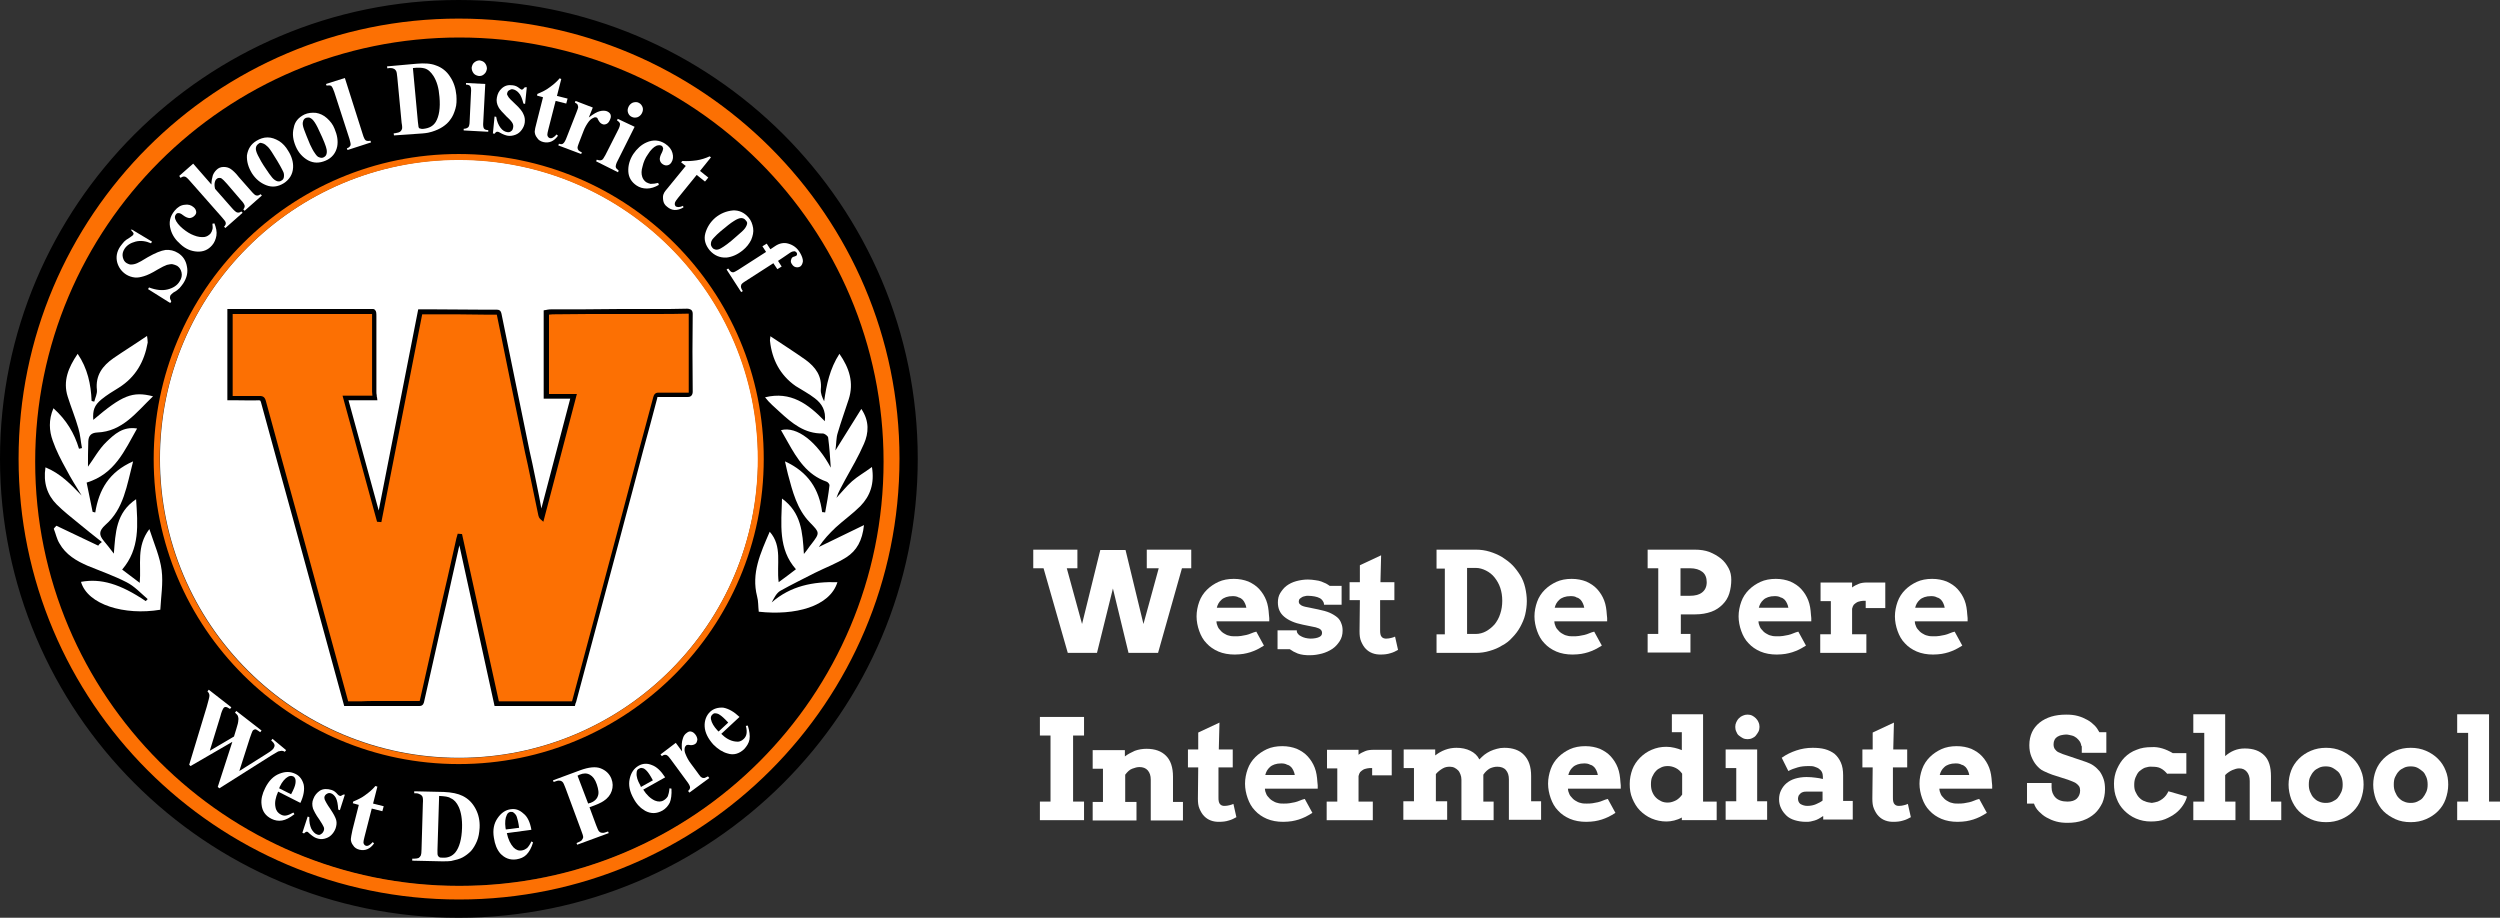
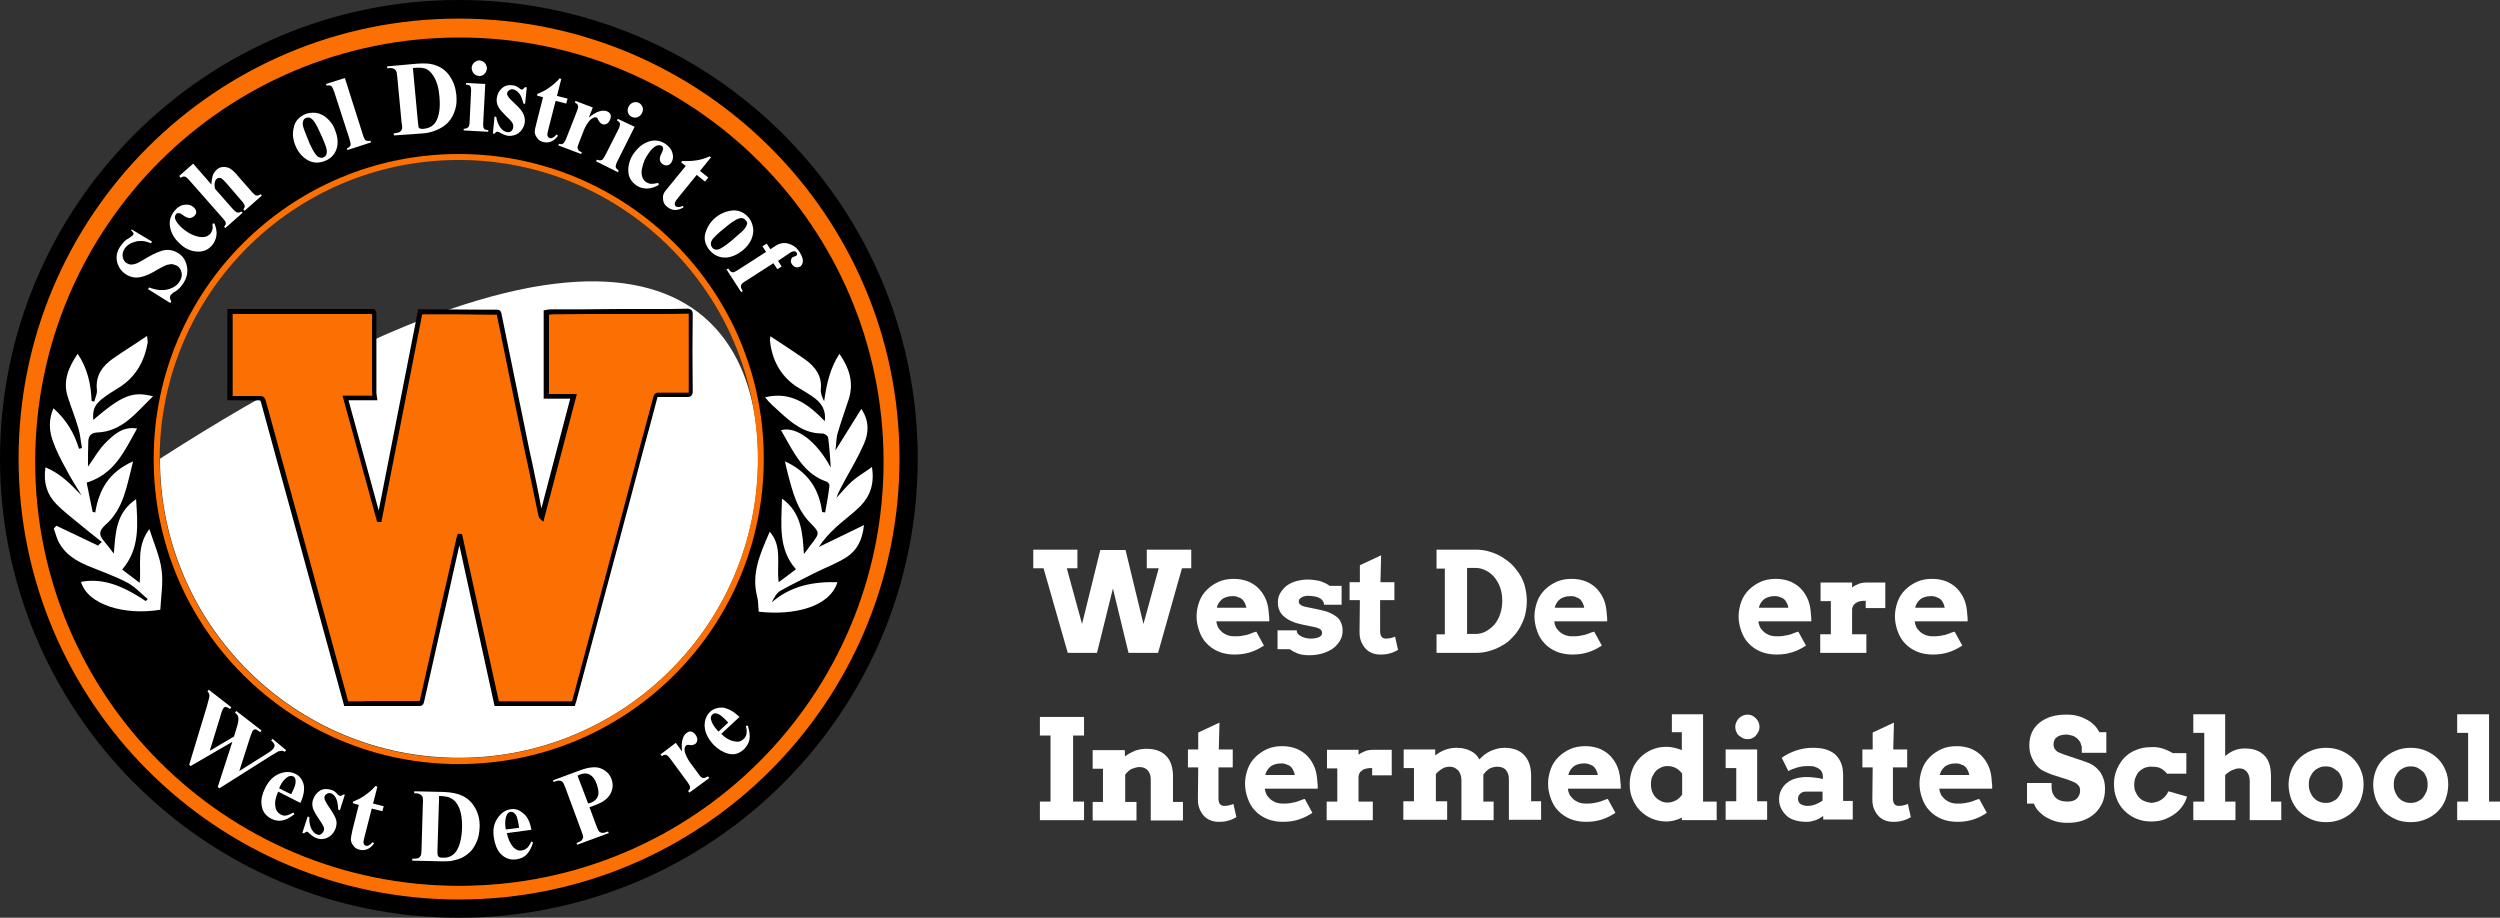
<svg xmlns="http://www.w3.org/2000/svg" version="1.1" id="Layer_1" x="0px" y="0px" viewBox="0 0 753.2 276.5" style="enable-background:new 0 0 753.2 276.5;" xml:space="preserve">
  <rect x="0" y="0" width="753.2" height="276.5" fill="#333333" stroke="none" />
  <style type="text/css">
	.st0{fill:none;stroke:#000000;stroke-miterlimit:10;}
	.st1{fill:#FFFFFF;}
	.st2{fill:#FC7003;}
</style>
  <g>
    <path d="M138.2,0.5C62.2,0.5,0.5,62.2,0.5,138.2S62.2,276,138.2,276S276,214.3,276,138.2S214.3,0.5,138.2,0.5 M138.2,271   C65,271,5.6,211.5,5.6,138.2S65,5.6,138.2,5.6S271,65,271,138.3C271,211.5,211.5,271,138.2,271" />
    <path class="st0" d="M138.2,0.5C62.2,0.5,0.5,62.2,0.5,138.2S62.2,276,138.2,276S276,214.3,276,138.2S214.3,0.5,138.2,0.5z    M138.2,271C65,271,5.6,211.5,5.6,138.2S65,5.6,138.2,5.6S271,65,271,138.3C271,211.5,211.5,271,138.2,271z" />
    <path d="M229.2,47.3c-24.3-24.3-56.6-37.7-91-37.7c-34.3,0-66.7,13.4-91,37.7C23,71.6,9.6,103.9,9.6,138.2s13.4,66.7,37.7,91   s56.6,37.7,91,37.7s66.7-13.4,91-37.7s37.7-56.6,37.7-91S253.5,71.6,229.2,47.3 M229.4,138.2c0,24.3-9.5,47.2-26.7,64.4   s-40.1,26.7-64.4,26.7s-47.2-9.5-64.4-26.7c-17.3-17.2-26.7-40.1-26.7-64.4S56.7,91,73.8,73.8s40.1-26.7,64.4-26.7   s47.2,9.5,64.4,26.7C219.9,91,229.4,113.9,229.4,138.2" />
-     <path class="st1" d="M228.4,138.2c0,49.8-40.4,90.1-90.1,90.1S48.2,188,48.2,138.2s40.4-90.1,90.1-90.1   C188.1,48.2,228.4,88.5,228.4,138.2" />
+     <path class="st1" d="M228.4,138.2c0,49.8-40.4,90.1-90.1,90.1S48.2,188,48.2,138.2C188.1,48.2,228.4,88.5,228.4,138.2" />
    <path class="st1" d="M30.7,163.3c-2.4-1.9-4.7-3.7-7.1-5.7c-2.2-1.8-4.5-3.6-6.5-5.6c-2.9-2.9-4.1-6.6-3.4-11.2   c4.6,1.9,7.6,5.1,10.9,8.5c-1.6-2.6-3.3-5.3-4.7-8c-1.5-2.7-3-5.6-4-8.5c-1.1-3-1.3-6.3,0.2-9.8c3.9,3.5,6.3,7.5,7.7,12.2l0.9-0.2   c-0.4-2-0.5-4.1-1.1-6c-0.9-3.2-2.2-6.3-3.2-9.5c-1.5-4.7,0.2-8.8,3-12.9c3,4.4,4,9.2,4.2,14.2c0.2,0.1,0.5,0.1,0.8,0.2   c0.3-1.2,0.9-2.3,0.8-3.5c-0.5-4.4,1.7-7.3,5-9.6c3.2-2.2,6.6-4.3,10.1-6.7c0.1,0.7,0.2,1.4,0.2,2c-1,5.7-3.6,10.4-8.7,13.6   c-1.8,1.1-3.6,2.2-5.2,3.5c-2.2,1.8-2.7,3.3-2.5,6.2c8.7-7.4,11.8-8.7,18-7.1c-5.1,4.9-9.2,10.6-16.8,10.9c-1.9,0.1-2.6,1-2.7,2.6   c-0.1,2.7-0.1,5.5-0.1,7.7c1.7-2.3,3.3-5.3,5.6-7.5c2.3-2.2,4.9-4.7,9.2-4c-3.8,6.7-6.7,13.7-15.2,16.3c0.6,3,1.2,5.9,1.8,8.8   c0.2,0.1,0.5,0.1,0.8,0.2c1.1-6.8,4.1-12.2,11.4-15.4c-1.9,7.3-2.8,14.3-8.3,19.1c-2.1,1.9-2,3.1-0.5,4.9c0.9,1.1,1.9,2.3,3,3.8   c0.5-6.3,0.6-12.3,6.7-16.4c0.5,7.7,1.2,14.9-4.2,21.2c1.7,1.3,3.3,2.5,5.3,4c0.5-5.6-1.1-10.9,2.9-16.2c1.5,4.6,3.2,8.4,3.7,12.4   c0.5,3.9-0.2,7.9-0.4,11.9c-10.8,1.8-21.9-1.5-23.9-8.4c6-1.1,11.8,0.6,19.5,5.8c0.2-0.2,0.4-0.4,0.6-0.6c-2.1-1.8-4-3.9-6.4-5.1   c-3.7-1.9-7.7-3.3-11.6-4.9c-3.5-1.5-6.7-3.4-8.6-6.8c-0.8-1.3-1.1-2.9-1.7-4.4c0.2-0.3,0.5-0.6,0.8-0.9c4.2,2,8.4,4,12.6,6   C29.9,163.9,30.3,163.6,30.7,163.3" />
    <path class="st1" d="M234.6,175.4c1.9-1.4,3.4-2.5,5.2-3.9c-5.4-6.1-4.4-13.5-4.2-21.3c5.8,4.2,6.2,10.1,6.6,16.7   c1.1-1.3,1.6-2.2,2.2-2.9c2.7-3.5,2.6-3.5-0.4-6.6c-3.9-4-5.2-9.3-6.6-14.5c-0.3-1.1-0.5-2.2-0.9-3.9c7,3.2,10.3,8.4,11.2,15.3   c0.3,0,0.6,0,0.9,0.1c0.5-2.7,1-5.4,1.3-8.1c0.1-0.4-0.5-1.1-0.9-1.2c-5.8-2-8.8-6.8-11.6-11.8c-0.7-1.2-1.4-2.5-2.1-3.7   c4.8-1.3,10.9,3.6,15,11.3c-0.2-3-0.4-6.1-0.8-9.1c-0.1-0.5-1.1-1.2-1.6-1.2c-5.5,0.1-9.3-3.1-13-6.5c-1.5-1.4-3.1-2.7-4.4-4.4   c7.7-1.9,13,2,18,7.2c0.4-3.2-0.9-5.3-3-6.9c-1.8-1.4-3.9-2.5-5.8-3.7c-4.7-3.3-7.1-8-7.7-13.5c-0.1-0.4,0.1-0.9,0.1-1.5   c3.6,2.4,7.2,4.7,10.6,7.1c3,2.2,5,4.9,4.6,8.9c-0.1,1.2,0.4,2.4,1,3.6c0.7-5,1.7-9.8,4.6-14.3c3,4.3,4.4,8.7,2.8,13.7   c-1.1,3.4-2.3,6.7-3.3,10.1c-0.5,1.5-0.4,3.2-0.7,5.3c2.8-4.5,5.3-8.5,7.8-12.5c2.5,3.7,2.2,7.3,0.8,10.5   c-1.6,3.7-3.7,7.3-5.7,10.9c-0.9,1.8-2,3.5-2.6,5.4c1.6-1.7,3-3.5,4.7-5c1.7-1.5,3.7-2.6,6-4.3c0.8,5-0.5,8.7-3.5,11.8   c-2.3,2.3-5,4.2-7.4,6.4c-1.9,1.8-3.7,3.7-5.1,5.9c4.3-2.1,8.6-4.2,13.6-6.6c-0.5,4.7-2.2,7.7-5.3,9.7c-3,1.9-6.3,3.1-9.5,4.7   c-3.5,1.8-7,3.5-10.4,5.4c-1.2,0.7-1.9,2.2-2.6,3.5c5.7-5,12.5-6.3,19.8-6.1c-2.3,7.4-12.8,10.1-23.7,8.9c-0.2-1.6-0.1-3.2-0.5-4.6   c-1.8-7,1-13,3.8-19.5C235.8,164.6,233.9,170,234.6,175.4" />
    <path class="st2" d="M138.2,5.6C65,5.6,5.6,65,5.6,138.2S65,271,138.3,271S271,211.5,271,138.2C271,65,211.5,5.6,138.2,5.6    M138.4,266.9c-70.6,0-127.8-57.2-127.8-127.8c0-70.6,57.2-127.8,127.8-127.8s127.8,57.2,127.8,127.8S209,266.9,138.4,266.9" />
    <path class="st2" d="M138.2,46.4c-50.8,0-91.9,41.1-91.9,91.9s41.2,91.9,91.9,91.9c50.8,0,91.9-41.1,91.9-91.9   C230.2,87.5,189,46.4,138.2,46.4 M138.2,228.4c-49.8,0-90.1-40.4-90.1-90.1s40.3-90.1,90.1-90.1s90.1,40.4,90.1,90.1   C228.4,188,188,228.4,138.2,228.4" />
    <path class="st1" d="M86.2,226l-0.4,0.5c-0.3-0.2-0.6-0.3-0.9-0.3s-0.6,0.1-1.1,0.2c-0.1,0.1-0.9,0.5-2.2,1.3l-15.5,9.8l-0.5-0.4   l4.4-13.6l-12.6,7.3l-0.4-0.4l5.3-17.5c0.5-1.8,0.8-2.9,0.8-3.3c0-0.5-0.2-0.9-0.6-1.3l0.4-0.5l6.8,5.3l-0.4,0.5   c-0.6-0.4-1-0.6-1.3-0.6s-0.5,0.1-0.7,0.4c-0.2,0.3-0.6,1.1-0.9,2.4l-3.2,10.4l7.3-4.3l0.7-2.3c0.4-1.2,0.6-2.1,0.6-2.6   c0.1-0.5,0-0.9-0.1-1.2c-0.1-0.4-0.5-0.7-0.9-1.1l0.4-0.5l7.6,5.9l-0.4,0.5c-0.5-0.4-0.9-0.6-1.2-0.8c-0.2-0.1-0.4-0.1-0.6,0   c-0.2,0.1-0.4,0.2-0.5,0.4c-0.1,0.2-0.4,0.9-0.8,2.1l-3.2,10l8.1-5.1c0.8-0.5,1.4-0.9,1.6-1.1c0.3-0.2,0.5-0.5,0.6-0.6   c0.2-0.4,0.4-0.7,0.3-1.1c-0.1-0.4-0.4-0.8-1-1.3l0.4-0.5L86.2,226z" />
    <path class="st1" d="M90.5,241.9l-6.7-3.4c-0.8,1.8-1.1,3.3-0.8,4.7c0.2,1.1,0.8,1.8,1.6,2.2c0.5,0.3,1.1,0.4,1.6,0.3   c0.6-0.1,1.3-0.4,2.2-0.9l0.3,0.5c-1.4,1.1-2.6,1.7-3.7,1.9c-1.1,0.2-2.2,0-3.2-0.5c-1.8-0.9-2.8-2.3-3-4.3c-0.2-1.6,0.2-3.2,1.1-5   c1.1-2.2,2.5-3.6,4.3-4.3c1.8-0.7,3.3-0.7,4.9,0.1c1.2,0.6,2,1.7,2.4,3.2C91.8,237.9,91.5,239.8,90.5,241.9 M87.7,239.3   c0.8-1.5,1.2-2.5,1.3-3.2c0.1-0.6,0.1-1.2-0.1-1.6c-0.1-0.2-0.3-0.5-0.6-0.6c-0.5-0.2-0.9-0.2-1.5,0.1c-0.9,0.5-1.8,1.5-2.5,3   l-0.2,0.5L87.7,239.3z" />
    <path class="st1" d="M103.9,239.4l-1.5,4.7l-0.5-0.2c-0.1-1.6-0.3-2.7-0.7-3.5c-0.4-0.7-0.9-1.2-1.5-1.4c-0.4-0.1-0.8-0.1-1.1,0.1   c-0.4,0.2-0.6,0.4-0.8,0.8c-0.1,0.2-0.1,0.5,0,0.9c0.2,0.5,0.7,1.5,1.7,2.9c1,1.5,1.6,2.6,1.8,3.4c0.2,0.8,0.1,1.6-0.2,2.5   c-0.3,0.8-0.7,1.4-1.3,2c-0.6,0.6-1.3,0.9-2.1,1.1c-0.8,0.2-1.6,0.1-2.4-0.2c-0.6-0.2-1.3-0.7-2.2-1.5c-0.2-0.2-0.4-0.4-0.5-0.4   c-0.3-0.1-0.6,0.1-1,0.5l-0.5-0.2l1.6-4.9l0.5,0.2c-0.1,1.4,0.2,2.6,0.6,3.5c0.5,0.9,1.1,1.5,1.7,1.7c0.5,0.2,0.9,0.2,1.2-0.1   c0.4-0.2,0.6-0.5,0.8-0.9c0.2-0.5,0.2-0.9,0-1.3c-0.2-0.4-0.6-1.2-1.3-2.2c-1.1-1.5-1.6-2.6-1.9-3.3c-0.3-1-0.3-2,0.1-2.9   c0.4-1.1,1.1-1.9,2-2.5c1-0.6,2.2-0.6,3.5-0.2c0.7,0.2,1.3,0.7,1.8,1.3c0.2,0.2,0.4,0.4,0.5,0.4c0.2,0.1,0.3,0.1,0.5,0.1   c0.1-0.1,0.4-0.2,0.7-0.4L103.9,239.4z" />
    <path class="st1" d="M113.7,237l-1.3,5.1l3.2,0.8l-0.4,1.5l-3.2-0.8l-2.2,8.6c-0.2,0.8-0.3,1.3-0.3,1.6c0,0.2,0.1,0.5,0.2,0.6   c0.1,0.2,0.3,0.3,0.5,0.4c0.6,0.2,1.3-0.2,2.1-1.1l0.4,0.4c-1.2,1.7-2.7,2.3-4.4,1.9c-0.8-0.2-1.5-0.6-1.9-1.3   c-0.5-0.6-0.7-1.3-0.7-1.9c0-0.4,0.2-1.3,0.5-2.8l1.9-7.5l-1.8-0.5l0.1-0.5c1.4-0.6,2.7-1.2,3.7-2c1.1-0.8,2.1-1.6,3-2.7L113.7,237   z" />
    <path class="st1" d="M124.2,259.3v-0.6h0.6c0.6,0,1-0.1,1.3-0.2c0.3-0.2,0.5-0.4,0.7-0.8c0.1-0.2,0.2-0.9,0.2-1.9l0.4-13.7   c0.1-1.1,0-1.8-0.1-2c-0.1-0.3-0.3-0.5-0.6-0.7c-0.4-0.2-0.8-0.4-1.3-0.4h-0.6v-0.6l8.9,0.2c2.4,0.1,4.3,0.5,5.7,1.2   c1.8,0.9,3,2.2,3.9,3.9c0.9,1.7,1.3,3.6,1.2,5.7c-0.1,1.5-0.3,2.8-0.8,4s-1.1,2.2-1.8,3c-0.8,0.8-1.6,1.4-2.5,1.9   c-0.9,0.5-2.1,0.8-3.5,1.1c-0.6,0.1-1.5,0.1-2.8,0.1L124.2,259.3z M132.3,239.8l-0.5,16.3c0,0.9,0,1.4,0.1,1.6s0.2,0.4,0.4,0.5   c0.2,0.2,0.6,0.2,1.1,0.2c1.6,0.1,2.9-0.5,3.8-1.6c1.2-1.5,1.9-4,2-7.3c0.1-2.7-0.3-4.9-1-6.4c-0.6-1.3-1.4-2.2-2.4-2.6   C135.1,240,134,239.9,132.3,239.8" />
    <path class="st1" d="M160.1,250l-7.4,1c0.4,1.9,1.1,3.3,2,4.3c0.8,0.8,1.6,1.1,2.6,0.9c0.6-0.1,1.1-0.4,1.5-0.7   c0.4-0.4,0.9-1.1,1.3-2l0.5,0.3c-0.5,1.7-1.2,2.9-2,3.7c-0.8,0.8-1.8,1.2-3,1.4c-2,0.3-3.6-0.4-4.9-1.8c-1-1.2-1.6-2.7-1.9-4.7   c-0.4-2.4,0-4.3,1.1-5.9c1.1-1.6,2.4-2.5,4-2.7c1.4-0.2,2.6,0.2,3.8,1.3C158.9,246,159.7,247.7,160.1,250 M156.4,249.4   c-0.2-1.6-0.5-2.7-0.7-3.3c-0.2-0.6-0.6-1-1-1.3c-0.2-0.2-0.5-0.2-0.9-0.2c-0.5,0.1-0.9,0.4-1.1,0.9c-0.5,1-0.6,2.3-0.4,3.9   l0.1,0.5L156.4,249.4z" />
    <path class="st1" d="M177.6,243.2l2,5.4c0.4,1.1,0.7,1.7,0.9,1.9s0.5,0.4,0.9,0.4c0.4,0.1,1-0.1,1.8-0.4l0.2,0.5l-9.5,3.5l-0.2-0.5   c0.9-0.4,1.4-0.6,1.6-0.9s0.4-0.6,0.4-0.9c0-0.3-0.2-1-0.6-2l-4.7-12.7c-0.4-1.1-0.7-1.7-0.9-1.9s-0.5-0.4-0.9-0.4   c-0.4-0.1-1,0.1-1.8,0.4l-0.2-0.5l8.1-3c2.7-1,4.8-1.2,6.3-0.6c1.5,0.6,2.6,1.6,3.2,3.1c0.5,1.3,0.5,2.5,0.1,3.7   c-0.4,1.2-1.2,2.2-2.4,3C181.2,241.8,179.7,242.5,177.6,243.2 M174,233.7l3.2,8.4c0.3-0.1,0.5-0.2,0.7-0.2c1.1-0.4,1.9-1.1,2.2-2   c0.4-0.9,0.2-2.1-0.3-3.6c-0.5-1.5-1.2-2.4-2.1-2.9c-0.9-0.5-1.9-0.5-3.1,0L174,233.7z" />
-     <path class="st1" d="M200.4,234.2l-6.6,3.7c1,1.6,2.2,2.7,3.5,3.3c1,0.4,1.9,0.4,2.7-0.1c0.5-0.3,0.9-0.7,1.2-1.2   c0.2-0.5,0.4-1.3,0.5-2.4l0.6,0.1c0.1,1.8-0.1,3.2-0.5,4.2c-0.5,1-1.2,1.8-2.2,2.4c-1.8,1-3.5,1-5.2,0.1c-1.4-0.8-2.6-2-3.5-3.7   c-1.2-2.1-1.6-4.1-1.2-5.9c0.4-1.9,1.3-3.2,2.7-4c1.2-0.7,2.6-0.8,4-0.2C197.8,231,199.1,232.2,200.4,234.2 M196.7,235.1   c-0.8-1.5-1.4-2.4-1.9-2.9c-0.5-0.5-0.9-0.8-1.4-0.8c-0.3-0.1-0.5,0-0.9,0.2c-0.5,0.2-0.7,0.7-0.7,1.3c-0.1,1.1,0.3,2.3,1.1,3.7   l0.2,0.5L196.7,235.1z" />
    <path class="st1" d="M203.6,223.8l1.9,2.6c-0.2-1.8-0.1-3,0.2-3.8c0.2-0.8,0.6-1.4,1.2-1.8c0.5-0.4,0.9-0.5,1.3-0.4   c0.5,0.1,0.9,0.4,1.3,0.9s0.6,1.1,0.6,1.6c-0.1,0.5-0.2,0.9-0.6,1.2c-0.4,0.3-0.9,0.4-1.4,0.4c-0.5-0.1-0.8-0.1-0.9-0.1   c-0.1,0-0.2,0.1-0.4,0.1c-0.2,0.2-0.4,0.4-0.5,0.8c-0.1,0.5-0.1,1.1,0.2,1.8c0.4,1,0.9,2,1.6,2.9l2,2.7l0.5,0.7   c0.4,0.5,0.6,0.8,0.8,0.8c0.2,0.2,0.5,0.2,0.8,0.2c0.2-0.1,0.6-0.2,1.1-0.5l0.4,0.5l-6,4.4l-0.4-0.5c0.5-0.4,0.6-0.8,0.6-1.1   c0-0.4-0.4-1.1-1.1-2l-4.7-6.4c-0.5-0.6-0.8-1.1-1.1-1.2c-0.2-0.2-0.5-0.2-0.7-0.2c-0.2,0-0.5,0.1-0.9,0.4l-0.4-0.5L203.6,223.8z" />
    <path class="st1" d="M222.8,216l-5.5,5.1c1.3,1.3,2.7,2.1,4.2,2.3c1.1,0.2,1.9-0.1,2.6-0.8c0.4-0.4,0.7-0.9,0.8-1.5   c0.1-0.6,0.1-1.4-0.2-2.4l0.6-0.1c0.5,1.7,0.7,3,0.5,4.2c-0.2,1.1-0.8,2-1.6,2.9c-1.5,1.4-3.2,1.9-5,1.3c-1.5-0.4-2.9-1.3-4.3-2.7   c-1.6-1.8-2.5-3.6-2.6-5.4s0.5-3.4,1.7-4.5c1-0.9,2.3-1.3,3.9-1.2C219.5,213.5,221.1,214.4,222.8,216 M219.4,217.7   c-1.1-1.2-2-2-2.5-2.3c-0.5-0.4-1.1-0.5-1.5-0.5c-0.3,0-0.5,0.1-0.8,0.4c-0.4,0.4-0.5,0.8-0.4,1.4c0.2,1.1,0.9,2.2,1.9,3.3l0.4,0.4   L219.4,217.7z" />
    <path class="st1" d="M39.8,69.2l6,3.6l-0.3,0.5c-1.6-0.7-3.2-0.9-4.7-0.5c-1.5,0.4-2.6,1.1-3.3,2.2c-0.5,0.8-0.7,1.6-0.5,2.5   c0.2,0.8,0.5,1.4,1.2,1.8c0.4,0.2,0.8,0.4,1.2,0.4c0.6,0,1.2-0.1,1.9-0.4c0.5-0.2,1.6-0.8,3.2-1.8c2.3-1.3,4-2,5.4-2.2   c1.3-0.1,2.6,0.2,3.7,0.9c1.5,0.9,2.4,2.3,2.7,4c0.4,1.8,0,3.5-1.1,5.2c-0.4,0.5-0.7,1-1.1,1.4c-0.4,0.4-1,0.9-1.8,1.3   c-0.4,0.3-0.7,0.6-0.9,0.8c-0.1,0.2-0.2,0.5-0.2,0.8s0.2,0.7,0.4,1.1l-0.3,0.5l-6.7-4.2l0.3-0.5c2.1,0.8,4,1,5.6,0.6   c1.6-0.4,2.9-1.2,3.6-2.4c0.6-0.9,0.8-1.8,0.6-2.7c-0.2-0.9-0.6-1.5-1.3-2c-0.4-0.2-0.9-0.4-1.4-0.5c-0.5-0.1-1.1,0.1-1.7,0.2   c-0.6,0.2-1.6,0.7-2.8,1.4c-1.8,1.1-3.1,1.7-4.1,2c-1,0.3-1.9,0.5-2.8,0.4c-0.9-0.1-1.8-0.4-2.6-0.9c-1.4-0.9-2.3-2.2-2.7-3.7   c-0.4-1.6-0.1-3.2,0.9-4.7c0.4-0.5,0.8-1.1,1.2-1.5c0.4-0.4,0.8-0.7,1.5-1.1c0.6-0.4,1-0.7,1.2-0.9c0.1-0.2,0.2-0.4,0.1-0.6   c-0.1-0.2-0.4-0.5-0.8-1L39.8,69.2z" />
    <path class="st1" d="M64,67.4l0.6-0.1c0.5,1.3,0.8,2.5,0.6,3.7c-0.2,1.1-0.6,2.1-1.3,2.9c-1.2,1.4-2.7,2-4.5,1.9   c-1.8-0.1-3.5-0.8-5-2.2c-1.5-1.3-2.5-2.7-3-4.5c-0.6-2.1-0.2-3.9,1.2-5.6c0.9-1.1,1.9-1.7,3-1.8c1.1-0.2,2,0.1,2.7,0.7   c0.5,0.4,0.7,0.8,0.8,1.3c0.1,0.5-0.1,0.9-0.5,1.3c-0.4,0.4-0.8,0.6-1.4,0.7c-0.5,0-1.2-0.2-2.1-0.9c-0.5-0.4-0.9-0.6-1.3-0.6   c-0.4,0-0.6,0.1-0.8,0.4c-0.3,0.4-0.4,0.8-0.2,1.4c0.3,0.9,1.1,1.9,2.3,2.9c1.1,0.9,2.2,1.6,3.3,2c1.2,0.5,2.3,0.6,3.2,0.5   c0.7-0.1,1.3-0.5,1.8-1c0.3-0.4,0.5-0.8,0.6-1.3C64.1,68.9,64.1,68.2,64,67.4" />
    <path class="st1" d="M58.2,49.3l5.5,6.3c0-1.1,0.2-2,0.4-2.7c0.2-0.6,0.6-1.2,1.1-1.7c0.6-0.6,1.3-0.9,2.2-0.9   c0.8,0,1.5,0.2,2.1,0.6c0.6,0.4,1.5,1.2,2.5,2.5l3.7,4.2c0.7,0.8,1.2,1.3,1.6,1.3c0.4,0.1,0.8-0.1,1.2-0.4l0.4,0.4l-5.2,4.6   l-0.4-0.4c0.3-0.4,0.5-0.8,0.4-1.2c-0.1-0.3-0.4-0.9-1.1-1.6l-4.2-4.9c-0.8-0.9-1.3-1.4-1.6-1.6c-0.3-0.2-0.5-0.2-0.8-0.2   c-0.3,0-0.5,0.1-0.7,0.3c-0.3,0.2-0.5,0.6-0.6,1.1c-0.1,0.5-0.1,1.1,0.1,1.9l5.1,5.8c0.7,0.8,1.2,1.2,1.5,1.3   c0.4,0.1,0.8,0.1,1.3-0.3l0.4,0.4l-5.2,4.6l-0.4-0.4c0.4-0.4,0.6-0.8,0.5-1.2c0-0.3-0.4-0.8-1.1-1.6l-9.7-11   c-0.7-0.8-1.2-1.3-1.6-1.3c-0.3-0.1-0.8,0.1-1.2,0.4L54,53L58.2,49.3z" />
-     <path class="st1" d="M77.3,42.4c1-0.6,2.1-1,3.3-1c1.2,0,2.3,0.4,3.5,1.1c1.1,0.7,2,1.7,2.7,2.9c1.1,1.7,1.6,3.5,1.5,5.1   c-0.1,2-1.1,3.6-2.8,4.7c-1.8,1.1-3.5,1.3-5.3,0.6c-1.8-0.7-3.2-1.9-4.3-3.6c-1.1-1.8-1.6-3.6-1.5-5.4   C74.7,44.9,75.6,43.4,77.3,42.4 M77.9,43.3c-0.4,0.3-0.7,0.6-0.8,1.2c-0.1,0.5,0.1,1.3,0.6,2.3s1.3,2.5,2.5,4.2   c0.6,0.9,1.2,1.8,1.8,2.5c0.5,0.6,1,0.9,1.5,1.1c0.5,0.1,0.9,0.1,1.3-0.2c0.4-0.2,0.6-0.5,0.7-0.9c0.1-0.5,0.1-1.1-0.1-1.6   c-0.4-0.9-1.3-2.6-2.9-5.1c-0.9-1.5-1.6-2.5-2.2-2.9c-0.5-0.5-1-0.7-1.5-0.8C78.6,43,78.2,43,77.9,43.3" />
    <path class="st1" d="M91.7,34.5c1.1-0.5,2.2-0.6,3.5-0.5c1.2,0.2,2.3,0.7,3.3,1.6c1,0.9,1.8,1.9,2.3,3.2c0.8,1.9,1.1,3.6,0.8,5.3   c-0.4,2-1.6,3.5-3.5,4.3c-1.9,0.8-3.6,0.8-5.3-0.1c-1.6-0.9-2.9-2.3-3.7-4.2c-0.8-1.9-1.1-3.7-0.6-5.6   C88.8,36.7,89.9,35.4,91.7,34.5 M92.2,35.5c-0.5,0.2-0.8,0.6-0.9,1.1c-0.2,0.5-0.1,1.3,0.3,2.4c0.4,1.1,1,2.6,1.8,4.5   c0.5,1,0.9,1.9,1.5,2.7c0.4,0.6,0.8,1.1,1.3,1.2c0.5,0.2,0.9,0.2,1.3,0c0.4-0.2,0.7-0.5,0.8-0.8c0.2-0.5,0.2-1,0.1-1.6   c-0.2-1-0.9-2.8-2.2-5.5c-0.7-1.6-1.3-2.6-1.8-3.2c-0.4-0.5-0.9-0.8-1.3-0.9C92.9,35.4,92.6,35.4,92.2,35.5" />
    <path class="st1" d="M103.9,23.5l5.4,17c0.3,1,0.6,1.6,0.9,1.8s0.8,0.2,1.4,0.1l0.2,0.5l-7.1,2.3l-0.2-0.5c0.6-0.2,0.9-0.5,1.1-0.9   c0.1-0.3,0-0.9-0.3-1.9l-4.6-14.2c-0.3-0.9-0.6-1.5-0.9-1.8c-0.3-0.2-0.8-0.2-1.4-0.1l-0.2-0.5L103.9,23.5z" />
    <path class="st1" d="M118.7,40.8l-0.1-0.6l0.6-0.1c0.6-0.1,1-0.2,1.3-0.4c0.3-0.2,0.5-0.5,0.6-0.8c0.1-0.2,0.1-0.9-0.1-1.9   l-1.3-13.7c-0.1-1.1-0.2-1.7-0.4-2c-0.1-0.2-0.4-0.5-0.7-0.6c-0.4-0.2-0.8-0.2-1.3-0.2l-0.6,0.1l-0.1-0.6l8.9-0.8   c2.3-0.2,4.3-0.1,5.8,0.5c1.8,0.6,3.3,1.8,4.3,3.4c1.1,1.6,1.7,3.5,1.9,5.6c0.1,1.5,0.1,2.8-0.3,4.1c-0.4,1.3-0.8,2.3-1.5,3.2   c-0.6,0.9-1.4,1.6-2.3,2.2c-0.9,0.6-2,1.1-3.3,1.5c-0.6,0.2-1.5,0.4-2.8,0.5L118.7,40.8z M124.4,20.5l1.5,16.2   c0.1,0.9,0.2,1.4,0.2,1.6c0.1,0.2,0.2,0.4,0.4,0.4c0.3,0.1,0.6,0.2,1.2,0.1c1.6-0.2,2.8-0.8,3.6-2.1c1-1.7,1.4-4.2,1.1-7.5   c-0.2-2.7-0.8-4.7-1.8-6.3c-0.8-1.2-1.6-2-2.7-2.3C127.2,20.4,126,20.3,124.4,20.5" />
    <path class="st1" d="M146.2,25.3l-0.6,11.4c-0.1,1,0,1.7,0.2,2c0.2,0.3,0.6,0.5,1.3,0.5v0.5l-7.4-0.4v-0.5c0.6,0,1.1-0.2,1.4-0.5   c0.2-0.2,0.4-0.8,0.4-1.9l0.4-8.4c0.1-1,0-1.7-0.2-2c-0.2-0.3-0.6-0.5-1.3-0.5V25L146.2,25.3z M144.5,18.2c0.6,0.1,1.2,0.3,1.6,0.8   c0.4,0.5,0.6,1.1,0.6,1.7c-0.1,0.6-0.3,1.2-0.8,1.6c-0.5,0.5-1,0.6-1.6,0.6c-0.6-0.1-1.2-0.3-1.6-0.8c-0.4-0.5-0.6-1.1-0.6-1.7   c0.1-0.6,0.3-1.2,0.8-1.6S143.9,18.2,144.5,18.2" />
    <path class="st1" d="M158.7,26.4l-0.5,4.9l-0.5-0.1c-0.4-1.5-0.8-2.6-1.4-3.2c-0.5-0.6-1.2-1-1.8-1.1c-0.4-0.1-0.8,0.1-1.1,0.3   c-0.4,0.2-0.5,0.5-0.6,0.9c-0.1,0.3,0,0.5,0.2,0.8c0.2,0.5,1,1.3,2.3,2.5c1.3,1.2,2.1,2.2,2.4,3c0.4,0.8,0.5,1.6,0.4,2.5   c-0.1,0.8-0.4,1.5-0.9,2.2c-0.5,0.7-1.1,1.2-1.9,1.5c-0.8,0.3-1.5,0.4-2.3,0.3c-0.6-0.1-1.5-0.4-2.5-1c-0.3-0.2-0.5-0.2-0.6-0.2   c-0.3-0.1-0.6,0.2-0.9,0.6l-0.5-0.1l0.5-5.1l0.5,0.1c0.2,1.4,0.7,2.5,1.3,3.3c0.6,0.8,1.3,1.2,2,1.3c0.5,0.1,0.9,0,1.2-0.3   c0.4-0.2,0.5-0.6,0.6-1.1c0.1-0.5,0-0.9-0.2-1.3c-0.2-0.4-0.8-1.1-1.7-1.9c-1.3-1.3-2.2-2.3-2.5-2.9c-0.5-0.9-0.7-1.9-0.5-2.9   c0.2-1.1,0.6-2,1.5-2.8c0.9-0.8,1.9-1.1,3.3-0.9c0.8,0.1,1.4,0.4,2,0.9c0.2,0.2,0.5,0.3,0.6,0.4c0.2,0,0.3,0,0.4-0.1   c0.1-0.1,0.3-0.2,0.6-0.6H158.7z" />
    <path class="st1" d="M169.1,23.8l-1.3,5.1l3.2,0.8l-0.4,1.5l-3.2-0.8l-2.2,8.6c-0.2,0.8-0.3,1.3-0.3,1.6c0,0.2,0.1,0.5,0.2,0.6   c0.1,0.2,0.3,0.3,0.5,0.4c0.6,0.2,1.3-0.2,2.1-1.1l0.4,0.4c-1.2,1.7-2.7,2.3-4.4,1.9c-0.8-0.2-1.5-0.6-1.9-1.3   c-0.5-0.6-0.7-1.3-0.7-1.9c0-0.4,0.2-1.3,0.6-2.8l1.9-7.5l-1.8-0.5l0.1-0.5c1.4-0.6,2.7-1.2,3.7-2c1.1-0.8,2.1-1.6,3-2.7   L169.1,23.8z" />
    <path class="st1" d="M178.6,32.4l-1.2,3c1.4-1.1,2.5-1.7,3.3-1.9c0.8-0.2,1.5-0.2,2.1,0c0.5,0.2,0.9,0.5,1.1,0.9   c0.2,0.5,0.2,1-0.1,1.6c-0.2,0.6-0.6,1.1-1,1.3c-0.4,0.2-0.9,0.3-1.3,0.1c-0.5-0.2-0.8-0.5-1.1-1s-0.4-0.7-0.4-0.8   c-0.1-0.1-0.2-0.2-0.3-0.2c-0.3-0.1-0.6-0.1-0.9,0.1c-0.5,0.2-0.9,0.5-1.4,1.1c-0.6,0.8-1.2,1.8-1.6,2.9l-1.2,3.1l-0.3,0.8   c-0.2,0.5-0.3,0.9-0.3,1.1c0,0.3,0.1,0.5,0.3,0.8c0.2,0.2,0.5,0.4,1,0.6l-0.2,0.5l-6.9-2.6l0.2-0.5c0.6,0.2,1,0.2,1.3-0.1   c0.3-0.2,0.7-0.9,1.1-2l2.9-7.4c0.3-0.8,0.5-1.3,0.5-1.5c0-0.3-0.1-0.5-0.2-0.8c-0.1-0.2-0.4-0.4-0.8-0.6l0.2-0.5L178.6,32.4z" />
    <path class="st1" d="M191.2,38.2l-5.1,10.2c-0.5,0.9-0.6,1.5-0.6,1.9c0.1,0.4,0.4,0.7,0.9,1.1l-0.2,0.5l-6.6-3.3l0.2-0.5   c0.5,0.2,1.1,0.3,1.5,0.1c0.3-0.1,0.6-0.6,1.1-1.5l3.8-7.5c0.5-0.9,0.6-1.5,0.6-1.9c-0.1-0.4-0.4-0.7-0.9-1l0.2-0.5L191.2,38.2z    M192.5,31c0.6,0.3,0.9,0.8,1.1,1.3c0.2,0.6,0.1,1.2-0.2,1.8s-0.8,1-1.3,1.2c-0.6,0.2-1.2,0.2-1.8-0.1c-0.6-0.3-0.9-0.7-1.1-1.3   c-0.2-0.6-0.1-1.2,0.2-1.8c0.3-0.6,0.8-1,1.3-1.2C191.4,30.7,192,30.7,192.5,31" />
    <path class="st1" d="M198.3,55.1l0.2,0.6c-1.2,0.7-2.4,1.1-3.6,1.1c-1.2,0-2.2-0.3-3.1-0.9c-1.5-1-2.4-2.4-2.5-4.2   c-0.1-1.8,0.4-3.6,1.5-5.3c1.1-1.6,2.4-2.8,4-3.5c2-0.9,3.9-0.7,5.6,0.4c1.2,0.8,1.9,1.7,2.2,2.8c0.3,1.1,0.2,2-0.3,2.8   c-0.3,0.5-0.7,0.8-1.2,0.9c-0.5,0.1-0.9,0-1.4-0.3c-0.5-0.3-0.8-0.8-0.9-1.3s0.1-1.3,0.6-2.2c0.3-0.6,0.4-1.1,0.4-1.3   c-0.1-0.4-0.2-0.6-0.5-0.8c-0.4-0.2-0.9-0.2-1.5,0c-0.9,0.4-1.8,1.3-2.6,2.6c-0.8,1.1-1.3,2.3-1.6,3.6c-0.4,1.3-0.4,2.3-0.1,3.2   c0.2,0.6,0.6,1.2,1.2,1.6c0.4,0.2,0.8,0.4,1.3,0.5C196.8,55.4,197.5,55.3,198.3,55.1" />
    <path class="st1" d="M214.2,47.4l-3.3,4.1l2.5,2l-1,1.2l-2.5-2l-5.6,6.9c-0.5,0.6-0.8,1.1-0.9,1.3c-0.1,0.2-0.1,0.5-0.1,0.7   c0.1,0.2,0.1,0.4,0.2,0.5c0.5,0.4,1.3,0.4,2.3-0.1l0.1,0.5c-1.9,1.1-3.5,1-4.9-0.2c-0.7-0.5-1.1-1.2-1.2-2c-0.1-0.8-0.1-1.5,0.2-2   c0.1-0.4,0.7-1.1,1.7-2.3l4.9-6l-1.4-1.1l0.4-0.4c1.5,0.1,2.9,0,4.3-0.2c1.3-0.2,2.6-0.6,3.9-1.2L214.2,47.4z" />
    <path class="st1" d="M225.5,65.5c0.8,0.9,1.2,2,1.4,3.2c0.2,1.2-0.1,2.4-0.6,3.6c-0.6,1.2-1.4,2.2-2.5,3.1c-1.6,1.3-3.2,2-4.9,2.2   c-2,0.1-3.7-0.6-5.1-2.2c-1.3-1.6-1.8-3.3-1.3-5.1c0.5-1.8,1.5-3.4,3-4.7c1.6-1.3,3.3-2,5.3-2.2C222.6,63.3,224.2,64,225.5,65.5    M224.6,66.3c-0.3-0.4-0.8-0.6-1.3-0.6c-0.5,0-1.3,0.3-2.2,0.9c-1,0.6-2.2,1.6-3.9,3c-0.8,0.7-1.6,1.4-2.2,2.1   c-0.5,0.5-0.8,1.1-0.8,1.6c-0.1,0.5,0.1,0.9,0.4,1.3c0.3,0.4,0.6,0.5,1,0.6c0.5,0.1,1.1-0.1,1.6-0.4c0.9-0.5,2.5-1.6,4.7-3.6   c1.3-1.1,2.2-1.9,2.6-2.5c0.4-0.6,0.6-1.1,0.6-1.5C225.1,66.9,224.9,66.6,224.6,66.3" />
    <path class="st1" d="M233,79.3l-8.4,5.4c-0.8,0.5-1.3,0.9-1.3,1.2c-0.2,0.5,0,1.1,0.5,1.8l-0.5,0.3l-4.4-6.8l0.5-0.3   c0.4,0.5,0.6,0.8,0.9,1c0.2,0.1,0.5,0.2,0.8,0.1c0.2-0.1,0.7-0.3,1.3-0.7l8.4-5.4l-1.1-1.7l1.3-0.8l1.1,1.7l0.9-0.6l0.6-0.4   c1.2-0.8,2.6-1.1,3.9-0.7c1.4,0.4,2.6,1.2,3.5,2.7c0.6,1,0.9,1.9,0.9,2.6c-0.1,0.8-0.4,1.3-0.8,1.6c-0.4,0.2-0.8,0.3-1.3,0.2   c-0.5-0.1-0.9-0.4-1.2-0.9c-0.3-0.4-0.4-0.8-0.3-1.2c0.1-0.4,0.2-0.7,0.5-0.9c0.1-0.1,0.2-0.1,0.5-0.2c0.2-0.1,0.3-0.1,0.5-0.2   c0.2-0.1,0.3-0.2,0.3-0.4c0.1-0.2,0-0.4-0.1-0.6c-0.2-0.2-0.4-0.4-0.7-0.4c-0.3,0-0.7,0.1-1.2,0.4l-2.2,1.5l-1.5,1l1.1,1.7   l-1.3,0.8L233,79.3z" />
    <path class="st2" d="M172.7,212h-23.1c-3.7-16.8-7.4-33.6-11.1-50.4c-0.1,0-0.2,0-0.2,0c-0.2,0.9-0.4,1.7-0.6,2.6   c-1.9,8.4-3.7,16.8-5.7,25.3c-1.6,7.3-3.3,14.6-4.9,21.9c-0.1,0.5-0.2,0.8-0.7,0.8c-7.4,0-14.7,0-22.2,0c-0.7-2.6-1.4-5.2-2.1-7.8   c-3.9-14-7.7-27.9-11.5-41.9c-3.8-13.8-7.6-27.6-11.3-41.4c-0.2-0.8-0.5-0.9-1.2-0.9c-2.9,0.1-5.8,0-8.8,0V93.9h1   c13.7,0,27.4,0,41.1,0c1.5,0,1.5-0.4,1.5,1.6c0,7.5,0,15,0,22.4c0,0.6,0.1,1.2,0.1,1.9h-8.8c3.3,12.3,6.7,24.4,10,36.6h0.2   c4.1-20.8,8.2-41.6,12.3-62.5c0.4,0,0.8,0,1.2,0C133.9,94,140,94,146.1,94c1.2,0,2.3,0.1,3.5,0.1c0.5,0,0.6,0.2,0.8,0.7   c3.1,15,6.2,30.1,9.2,45.2c1.1,5.1,2.1,10.2,3.2,15.3c0.1,0.2,0.1,0.4,0.4,0.7c3.2-12.1,6.4-24.2,9.5-36.4h-8.2V94.3   c0.6-0.1,1.2-0.2,1.8-0.2c9.9,0,19.8-0.1,29.8-0.1c3.7,0,7.3,0,11-0.1c0.8,0,1,0.2,1,1c-0.1,7.8-0.1,15.5,0,23.3   c0,0.8-0.2,0.9-0.9,0.9c-2.9-0.1-5.8,0.1-8.7,0c-0.7,0-0.9,0.3-1.1,0.9c-1.6,5.8-3.1,11.8-4.7,17.6c-2.2,8.2-4.4,16.5-6.6,24.7   c-4.4,16.3-8.7,32.6-13.1,49C172.9,211.4,172.8,211.6,172.7,212" />
    <path d="M126.4,212.7L126.4,212.7c-5.9,0-11.8,0-17.7,0h-5l-15.4-56.3c-3.2-11.6-6.5-23.5-9.7-35.3c-0.1-0.3-0.2-0.4-0.2-0.4   s-0.1-0.1-0.4-0.1c-2.1,0.1-4.2,0-6.4,0c-0.8,0-1.6,0-2.4,0h-0.7V93.1h10.8c10.6,0,21.3,0,31.9,0l0,0c0.2,0,0.4,0,0.6,0   c0.5,0,0.9-0.1,1.2,0.3c0.4,0.4,0.4,1,0.4,2v2.1c0,6.8,0,13.6,0,20.4c0,0.4,0,0.8,0.1,1.2c0,0.2,0,0.5,0.1,0.7l0.1,0.8H105   l9.1,33.2L126,93.2h1c0.3,0,0.5,0,0.8,0h3c5.1,0,10.2,0.1,15.3,0.1c0.5,0,0.9,0,1.3,0c0.7,0,1.5,0,2.2,0c0,0,0,0,0.1,0   c1.2,0,1.3,0.9,1.4,1.3c2.8,13.9,5.7,27.7,8.5,41.5l0.8,3.6c0.9,4.5,1.9,8.9,2.7,13.5l8.7-33.1h-8V93.5l0.6-0.1   c0.2,0,0.4-0.1,0.5-0.1c0.4-0.1,0.9-0.1,1.3-0.1c6.7,0,13.5,0,20.2-0.1h10.9c3.2,0,6.4,0,9.7-0.1c0.4,0,0.9,0.1,1.3,0.4   c0.4,0.4,0.4,0.9,0.4,1.3c-0.1,7.2-0.1,14.8,0,23.3c0,0.4-0.1,0.9-0.4,1.2c-0.4,0.4-0.8,0.4-1.2,0.4c-1.4,0-2.8,0-4.2,0   c-1.5,0-3,0-4.6,0c-0.2,0-0.2,0-0.2,0s-0.1,0.1-0.1,0.4c-1.4,5.3-2.8,10.6-4.3,16l-3.3,12.5c-1.2,4.6-2.5,9.2-3.7,13.9l-13.1,49   c-0.1,0.2-0.1,0.4-0.2,0.5l-0.2,0.8H149l-10.6-48.4l0,0l-2.3,10.2c-1.1,5-2.2,10.1-3.4,15c-0.6,2.9-1.3,5.7-1.9,8.5   c-1,4.4-2,8.9-3,13.3C127.7,211.8,127.5,212.7,126.4,212.7 M113.1,211.2c4.4,0,8.8,0,13.3,0c0-0.1,0.1-0.1,0.1-0.2   c1-4.4,2-8.9,3-13.3c0.6-2.9,1.3-5.7,1.9-8.5c1.1-5,2.2-10.1,3.4-15l2.3-10.2c0.1-0.6,0.3-1.2,0.4-1.8l0.4-1.4l1.3,0.1l11.1,50.4   h22c0-0.1,0.1-0.2,0.1-0.2l13.1-49c1.2-4.6,2.5-9.2,3.7-13.9l3.3-12.5c1.4-5.3,2.9-10.6,4.3-16c0.2-0.7,0.5-1.5,1.8-1.4   c1.5,0,3,0,4.5,0c1.3,0,2.7,0,4.2,0c0.1,0,0.1,0,0.2,0c0-0.1,0-0.1,0-0.2c0-8.5,0-16.1,0-23.3c0-0.1,0-0.2,0-0.3   c-0.1,0-0.1,0-0.2,0c-3.2,0.1-6.6,0.1-9.7,0.1h-10.9c-6.7,0-13.5,0-20.2,0.1c-0.4,0-0.7,0.1-1.1,0.1v23.9h8.4l-10.1,38.5l-0.9-0.8   c-0.4-0.4-0.5-0.7-0.6-1.1c-1.1-5.1-2.1-10.2-3.2-15.3l-0.8-3.6c-2.9-13.9-5.7-27.7-8.5-41.5c0-0.1,0-0.1-0.1-0.1l0,0   c-0.8,0-1.5,0-2.2,0c-0.4,0-0.9,0-1.3,0c-5.1-0.1-10.2-0.1-15.3-0.1h-3c-0.2,0-0.4,0-0.6,0l-12.3,62.6l-1.3-0.1l-10.4-38h9   c0-0.4-0.1-0.8-0.1-1.2c0-6.8,0-13.6,0-20.4v-2.1c0-0.2,0-0.6,0-0.9c-0.1,0-0.1,0-0.1,0c-0.2,0-0.4,0-0.6,0c-10.6,0-21.3,0-31.9,0   h-9.4v24.7c0.6,0,1.1,0,1.7,0c2.2,0,4.3,0,6.4,0c1.1,0,1.6,0.4,1.9,1.5c3.2,11.8,6.5,23.7,9.7,35.3l15.1,55.2h3.9   C110.2,211.2,111.6,211.2,113.1,211.2" />
  </g>
  <g>
    <path class="st1" d="M345.6,165.6h13.3v5.6h-2.8l-7.2,25.5h-8.9l-4.7-19.4l-4.8,19.4h-8.8l-7.3-25.5h-3.1v-5.6h13.3v5.6h-3.2   l4.6,16.8l5.5-22.3h7.6l5.4,22.3l4.6-16.8h-3.6V165.6z" />
    <path class="st1" d="M366.5,187.4l0.1,0.6c0.2,0.6,0.4,1.2,0.8,1.6c0.4,0.5,0.8,0.9,1.3,1.2s1,0.6,1.6,0.7c0.6,0.2,1.2,0.2,1.8,0.2   s1.2,0,1.8-0.1c0.6-0.1,1.1-0.2,1.6-0.3s1-0.3,1.5-0.5s1-0.4,1.5-0.5l2.3,4.2c-0.8,0.5-1.5,0.9-2.1,1.2c-0.7,0.3-1.3,0.6-2,0.8   s-1.4,0.4-2.1,0.5c-0.7,0.1-1.6,0.2-2.6,0.2c-1.8,0-3.5-0.3-4.9-0.9c-1.4-0.6-2.6-1.4-3.6-2.5c-1-1-1.7-2.3-2.2-3.7   c-0.5-1.4-0.8-2.9-0.8-4.4s0.3-3,0.8-4.4s1.3-2.6,2.3-3.6s2.2-1.8,3.5-2.4s2.9-0.9,4.6-0.9s3.1,0.3,4.4,0.8   c1.3,0.6,2.4,1.3,3.3,2.3s1.6,2.1,2.1,3.4s0.7,2.7,0.8,4.3c0,0.3,0.1,0.7,0.1,1c0,0.3,0,0.7,0,1H366.5z M371.4,179.6   c-0.8,0-1.4,0.1-2,0.3c-0.5,0.2-1,0.4-1.4,0.8s-0.7,0.7-0.9,1.1s-0.4,0.8-0.5,1.3h8.9c-0.1-0.5-0.2-0.9-0.4-1.3s-0.4-0.8-0.7-1.1   s-0.7-0.6-1.2-0.7C372.7,179.7,372.1,179.6,371.4,179.6z" />
    <path class="st1" d="M398.5,181c-0.2-0.3-0.5-0.6-0.9-0.8c-0.4-0.2-0.9-0.4-1.5-0.5c-0.6-0.1-1.3-0.2-2-0.2c-0.3,0-0.6,0-0.9,0.1   s-0.6,0.1-0.9,0.3s-0.5,0.3-0.7,0.5c-0.2,0.2-0.3,0.5-0.3,0.8c0,0.2,0,0.3,0.1,0.5s0.1,0.3,0.3,0.4s0.3,0.3,0.6,0.4   c0.2,0.1,0.5,0.2,0.9,0.3l3.9,0.8c1.4,0.3,2.6,0.6,3.5,1s1.7,0.9,2.3,1.4s1,1.2,1.2,1.8c0.3,0.7,0.4,1.4,0.4,2.2   c0,1.2-0.3,2.3-0.9,3.2s-1.3,1.7-2.2,2.3c-0.9,0.6-2,1.1-3.1,1.4c-1.2,0.3-2.3,0.5-3.5,0.5c-0.8,0-1.5,0-2.1-0.1   c-0.6-0.1-1.2-0.2-1.7-0.4c-0.5-0.2-0.9-0.4-1.3-0.6c-0.4-0.2-0.7-0.5-1.1-0.7h-3.7v-5.7h5.8v0.1c0,0.4,0.1,0.7,0.4,1   c0.2,0.3,0.5,0.5,0.9,0.7s0.8,0.4,1.3,0.5c0.5,0.1,1,0.2,1.5,0.2c1.2,0,2.1-0.2,2.7-0.5s0.8-0.7,0.8-1.2c0-0.4-0.1-0.7-0.4-1   s-0.8-0.5-1.5-0.7l-3.9-0.8c-2.5-0.5-4.3-1.3-5.6-2.4s-1.9-2.5-1.9-4.3c0-1,0.2-2,0.7-2.8c0.5-0.8,1.1-1.6,1.9-2.2   c0.8-0.6,1.8-1.1,2.9-1.4c1.1-0.3,2.3-0.5,3.5-0.5c0.9,0,1.6,0.1,2.3,0.2c0.7,0.1,1.3,0.2,1.8,0.4s1,0.4,1.4,0.6   c0.4,0.2,0.8,0.5,1.1,0.7h3.6v5.7h-5.3C398.9,181.6,398.7,181.3,398.5,181z" />
    <path class="st1" d="M415.9,175.4h4.2v5.4h-4.3l0,9c0,0.5,0,0.9,0.1,1.3s0.2,0.6,0.4,0.8s0.3,0.3,0.6,0.4s0.5,0.1,0.8,0.1   c0.5,0,1-0.1,1.4-0.2c0.4-0.1,0.8-0.2,1.2-0.4l0.9,4c-0.7,0.4-1.5,0.8-2.3,1c-0.9,0.3-1.9,0.4-3,0.4c-0.8,0-1.6-0.1-2.4-0.4   c-0.8-0.3-1.4-0.7-2-1.3c-0.6-0.6-1-1.3-1.4-2.2s-0.5-1.9-0.5-3.1l0.1-9.4h-3.1v-5.4h3.1l0-5.1l6.4-3L415.9,175.4z" />
    <path class="st1" d="M432.8,165.6h11.9c1.4,0,2.8,0.2,4.1,0.6c1.3,0.4,2.5,0.9,3.7,1.6c1.1,0.7,2.2,1.5,3.1,2.4   c0.9,0.9,1.7,2,2.4,3.1s1.2,2.4,1.5,3.7s0.5,2.7,0.5,4.1s-0.2,2.8-0.5,4.1s-0.9,2.6-1.5,3.7s-1.4,2.2-2.4,3.2   c-0.9,1-1.9,1.8-3.1,2.4c-1.1,0.7-2.3,1.2-3.7,1.6c-1.3,0.4-2.7,0.6-4.1,0.6h-11.9v-5.6h2.5v-19.8h-2.5V165.6z M442,171.2v19.8h2.6   c1.1,0,2.2-0.3,3.1-0.8s1.8-1.2,2.6-2.1c0.7-0.9,1.3-1.9,1.7-3.2c0.4-1.2,0.6-2.5,0.6-3.9c0-1.4-0.2-2.7-0.6-3.9s-1-2.2-1.7-3.1   s-1.6-1.6-2.6-2.1s-2-0.8-3.1-0.8H442z" />
    <path class="st1" d="M468.3,187.4l0.1,0.6c0.2,0.6,0.4,1.2,0.8,1.6c0.4,0.5,0.8,0.9,1.3,1.2s1,0.6,1.6,0.7c0.6,0.2,1.2,0.2,1.8,0.2   s1.2,0,1.8-0.1c0.6-0.1,1.1-0.2,1.6-0.3s1-0.3,1.5-0.5s1-0.4,1.5-0.5l2.3,4.2c-0.8,0.5-1.5,0.9-2.1,1.2c-0.7,0.3-1.3,0.6-2,0.8   s-1.4,0.4-2.1,0.5c-0.7,0.1-1.6,0.2-2.6,0.2c-1.8,0-3.5-0.3-4.9-0.9c-1.4-0.6-2.6-1.4-3.6-2.5c-1-1-1.7-2.3-2.2-3.7   c-0.5-1.4-0.8-2.9-0.8-4.4s0.3-3,0.8-4.4s1.3-2.6,2.3-3.6s2.2-1.8,3.5-2.4s2.9-0.9,4.6-0.9s3.1,0.3,4.4,0.8   c1.3,0.6,2.4,1.3,3.3,2.3s1.6,2.1,2.1,3.4s0.7,2.7,0.8,4.3c0,0.3,0.1,0.7,0.1,1c0,0.3,0,0.7,0,1H468.3z M473.2,179.6   c-0.8,0-1.4,0.1-2,0.3c-0.5,0.2-1,0.4-1.4,0.8s-0.7,0.7-0.9,1.1s-0.4,0.8-0.5,1.3h8.9c-0.1-0.5-0.2-0.9-0.4-1.3s-0.4-0.8-0.7-1.1   s-0.7-0.6-1.2-0.7C474.6,179.7,474,179.6,473.2,179.6z" />
-     <path class="st1" d="M496.2,165.6h14.4c1.6,0,3.1,0.2,4.4,0.7c1.3,0.5,2.5,1.2,3.5,2s1.7,1.8,2.3,2.9s0.8,2.3,0.8,3.5   c0,1.4-0.2,2.8-0.6,4.1c-0.4,1.3-1.1,2.4-2,3.3s-2,1.7-3.4,2.2s-3,0.8-4.9,0.8h-4.3v5.9h2.9v5.6h-12.9v-5.6h3.2v-19.8h-3.2V165.6z    M506.3,171.2v8.3h2.8c1.6,0,2.8-0.3,3.7-1s1.4-1.7,1.4-3.1c0-1.3-0.4-2.4-1.3-3.1s-2.1-1.1-3.8-1.1H506.3z" />
    <path class="st1" d="M529.8,187.4l0.1,0.6c0.2,0.6,0.4,1.2,0.8,1.6c0.4,0.5,0.8,0.9,1.3,1.2s1,0.6,1.6,0.7c0.6,0.2,1.2,0.2,1.8,0.2   s1.2,0,1.8-0.1c0.6-0.1,1.1-0.2,1.6-0.3s1-0.3,1.5-0.5s1-0.4,1.5-0.5l2.3,4.2c-0.8,0.5-1.5,0.9-2.1,1.2c-0.7,0.3-1.3,0.6-2,0.8   s-1.4,0.4-2.1,0.5c-0.7,0.1-1.6,0.2-2.6,0.2c-1.8,0-3.5-0.3-4.9-0.9c-1.4-0.6-2.6-1.4-3.6-2.5c-1-1-1.7-2.3-2.2-3.7   c-0.5-1.4-0.8-2.9-0.8-4.4s0.3-3,0.8-4.4s1.3-2.6,2.3-3.6s2.2-1.8,3.5-2.4s2.9-0.9,4.6-0.9s3.1,0.3,4.4,0.8   c1.3,0.6,2.4,1.3,3.3,2.3s1.6,2.1,2.1,3.4s0.7,2.7,0.8,4.3c0,0.3,0.1,0.7,0.1,1c0,0.3,0,0.7,0,1H529.8z M534.7,179.6   c-0.8,0-1.4,0.1-2,0.3c-0.5,0.2-1,0.4-1.4,0.8s-0.7,0.7-0.9,1.1s-0.4,0.8-0.5,1.3h8.9c-0.1-0.5-0.2-0.9-0.4-1.3s-0.4-0.8-0.7-1.1   s-0.7-0.6-1.2-0.7C536,179.7,535.4,179.6,534.7,179.6z" />
    <path class="st1" d="M567.9,183.2h-5.8V181c-0.6,0-1.1,0-1.5,0.1s-0.9,0.2-1.2,0.4c-0.3,0.2-0.6,0.4-0.9,0.7   c-0.2,0.3-0.4,0.7-0.5,1.2v7.7h4.3v5.6h-13.9v-5.6h3.2v-10h-3.1v-5.6h9.5v1.5c0.6-0.5,1.3-0.8,2-1.1s1.6-0.4,2.5-0.4   c0.9,0,1.8,0,2.8,0s1.8,0,2.7,0V183.2z" />
    <path class="st1" d="M576.9,187.4l0.1,0.6c0.2,0.6,0.4,1.2,0.8,1.6c0.4,0.5,0.8,0.9,1.3,1.2s1,0.6,1.6,0.7c0.6,0.2,1.2,0.2,1.8,0.2   s1.2,0,1.8-0.1c0.6-0.1,1.1-0.2,1.6-0.3s1-0.3,1.5-0.5s1-0.4,1.5-0.5l2.3,4.2c-0.8,0.5-1.5,0.9-2.1,1.2c-0.7,0.3-1.3,0.6-2,0.8   s-1.4,0.4-2.1,0.5c-0.7,0.1-1.6,0.2-2.6,0.2c-1.8,0-3.5-0.3-4.9-0.9c-1.4-0.6-2.6-1.4-3.6-2.5c-1-1-1.7-2.3-2.2-3.7   c-0.5-1.4-0.8-2.9-0.8-4.4s0.3-3,0.8-4.4s1.3-2.6,2.3-3.6s2.2-1.8,3.5-2.4s2.9-0.9,4.6-0.9s3.1,0.3,4.4,0.8   c1.3,0.6,2.4,1.3,3.3,2.3s1.6,2.1,2.1,3.4s0.7,2.7,0.8,4.3c0,0.3,0.1,0.7,0.1,1c0,0.3,0,0.7,0,1H576.9z M581.8,179.6   c-0.8,0-1.4,0.1-2,0.3c-0.5,0.2-1,0.4-1.4,0.8s-0.7,0.7-0.9,1.1s-0.4,0.8-0.5,1.3h8.9c-0.1-0.5-0.2-0.9-0.4-1.3s-0.4-0.8-0.7-1.1   s-0.7-0.6-1.2-0.7C583.1,179.7,582.5,179.6,581.8,179.6z" />
    <path class="st1" d="M313.3,216h13.3v5.6h-3.3v19.9h3.3v5.6h-13.3v-5.6h3.2v-19.9h-3.2V216z" />
    <path class="st1" d="M346.7,234.9c0-1.2-0.3-2.1-0.9-2.8c-0.6-0.7-1.5-1-2.5-1c-0.7,0-1.4,0.2-2.2,0.5s-1.4,0.9-2.1,1.8v8.2h3.4   v5.6h-13.2v-5.6h3.1v-10h-3.1v-5.6h9.7v1.9c0.9-0.7,1.9-1.2,3-1.7c1.1-0.4,2.3-0.6,3.5-0.6c2.6,0,4.5,0.7,5.9,2.1s2.1,3.5,2.1,6.3   v7.6h3v5.6h-9.7V234.9z" />
    <path class="st1" d="M367.2,225.8h4.2v5.4h-4.3l0,9c0,0.5,0,0.9,0.1,1.3s0.2,0.6,0.4,0.8s0.3,0.3,0.6,0.4s0.5,0.1,0.8,0.1   c0.5,0,1-0.1,1.4-0.2c0.4-0.1,0.8-0.2,1.2-0.4l0.9,4c-0.7,0.4-1.5,0.8-2.3,1c-0.9,0.3-1.9,0.4-3,0.4c-0.8,0-1.6-0.1-2.4-0.4   c-0.8-0.3-1.4-0.7-2-1.3c-0.6-0.6-1-1.3-1.4-2.2s-0.5-1.9-0.5-3.1l0.1-9.4h-3.1v-5.4h3.1l0-5.1l6.4-3L367.2,225.8z" />
    <path class="st1" d="M381.1,237.8l0.1,0.6c0.2,0.6,0.4,1.2,0.8,1.6c0.4,0.5,0.8,0.9,1.3,1.2s1,0.6,1.6,0.7c0.6,0.2,1.2,0.2,1.8,0.2   s1.2,0,1.8-0.1c0.6-0.1,1.1-0.2,1.6-0.3s1-0.3,1.5-0.5s1-0.4,1.5-0.5l2.3,4.2c-0.8,0.5-1.5,0.9-2.1,1.2c-0.7,0.3-1.3,0.6-2,0.8   s-1.4,0.4-2.1,0.5c-0.7,0.1-1.6,0.2-2.6,0.2c-1.8,0-3.5-0.3-4.9-0.9c-1.4-0.6-2.6-1.4-3.6-2.5c-1-1-1.7-2.3-2.2-3.7   c-0.5-1.4-0.8-2.9-0.8-4.4s0.3-3,0.8-4.4s1.3-2.6,2.3-3.6s2.2-1.8,3.5-2.4s2.9-0.9,4.6-0.9s3.1,0.3,4.4,0.8   c1.3,0.6,2.4,1.3,3.3,2.3s1.6,2.1,2.1,3.4s0.7,2.7,0.8,4.3c0,0.3,0.1,0.7,0.1,1c0,0.3,0,0.7,0,1H381.1z M386,230   c-0.8,0-1.4,0.1-2,0.3c-0.5,0.2-1,0.4-1.4,0.8s-0.7,0.7-0.9,1.1s-0.4,0.8-0.5,1.3h8.9c-0.1-0.5-0.2-0.9-0.4-1.3s-0.4-0.8-0.7-1.1   s-0.7-0.6-1.2-0.7C387.3,230.1,386.7,230,386,230z" />
    <path class="st1" d="M419.2,233.6h-5.8v-2.2c-0.6,0-1.1,0-1.5,0.1s-0.9,0.2-1.2,0.4c-0.3,0.2-0.6,0.4-0.9,0.7   c-0.2,0.3-0.4,0.7-0.5,1.2v7.7h4.3v5.6h-13.9v-5.6h3.2v-10h-3.1v-5.6h9.5v1.5c0.6-0.5,1.3-0.8,2-1.1s1.6-0.4,2.5-0.4   c0.9,0,1.8,0,2.8,0s1.8,0,2.7,0V233.6z" />
    <path class="st1" d="M422.7,225.8h9.7v1.8c0.9-0.7,1.9-1.3,3-1.7s2.2-0.6,3.4-0.6c1.6,0,3,0.3,4.2,0.9c1.2,0.6,2.1,1.4,2.7,2.6   c0.5-0.5,1-1,1.5-1.4s1.2-0.8,1.8-1.1c0.6-0.3,1.3-0.5,2-0.7c0.7-0.2,1.4-0.3,2.2-0.3c2.6,0,4.6,0.7,6,2.2s2.1,3.5,2.1,6.3v7.6h3   v5.6h-9.7v-12.2c0-1.2-0.3-2.1-0.9-2.8c-0.6-0.7-1.5-1-2.6-1c-0.8,0-1.5,0.2-2.2,0.5c-0.7,0.4-1.4,1-2,1.9c0,0.2,0,0.3,0,0.5   c0,0.2,0,0.3,0,0.5v7.1h3.1v5.6h-9.7v-12.2c0-0.6-0.1-1.1-0.3-1.6s-0.4-0.9-0.7-1.2s-0.7-0.6-1.1-0.8c-0.4-0.2-0.9-0.3-1.4-0.3   c-0.7,0-1.4,0.1-2.1,0.5s-1.4,0.9-2.1,1.7v8.2h3.4v5.6h-13.2v-5.6h3.2v-10h-3.1V225.8z" />
    <path class="st1" d="M472.4,237.8l0.1,0.6c0.2,0.6,0.4,1.2,0.8,1.6c0.4,0.5,0.8,0.9,1.3,1.2s1,0.6,1.6,0.7c0.6,0.2,1.2,0.2,1.8,0.2   s1.2,0,1.8-0.1c0.6-0.1,1.1-0.2,1.6-0.3s1-0.3,1.5-0.5s1-0.4,1.5-0.5l2.3,4.2c-0.8,0.5-1.5,0.9-2.1,1.2c-0.7,0.3-1.3,0.6-2,0.8   s-1.4,0.4-2.1,0.5c-0.7,0.1-1.6,0.2-2.6,0.2c-1.8,0-3.5-0.3-4.9-0.9c-1.4-0.6-2.6-1.4-3.6-2.5c-1-1-1.7-2.3-2.2-3.7   c-0.5-1.4-0.8-2.9-0.8-4.4s0.3-3,0.8-4.4s1.3-2.6,2.3-3.6s2.2-1.8,3.5-2.4s2.9-0.9,4.6-0.9s3.1,0.3,4.4,0.8   c1.3,0.6,2.4,1.3,3.3,2.3s1.6,2.1,2.1,3.4s0.7,2.7,0.8,4.3c0,0.3,0.1,0.7,0.1,1c0,0.3,0,0.7,0,1H472.4z M477.3,230   c-0.8,0-1.4,0.1-2,0.3c-0.5,0.2-1,0.4-1.4,0.8s-0.7,0.7-0.9,1.1s-0.4,0.8-0.5,1.3h8.9c-0.1-0.5-0.2-0.9-0.4-1.3s-0.4-0.8-0.7-1.1   s-0.7-0.6-1.2-0.7C478.6,230.1,478,230,477.3,230z" />
    <path class="st1" d="M503.8,215.2h9.3v26.3h4.1v5.6h-10.5v-0.8c-0.7,0.4-1.5,0.7-2.3,0.9c-0.8,0.2-1.6,0.3-2.3,0.3   c-1.6,0-3.1-0.3-4.5-0.9c-1.4-0.6-2.5-1.4-3.5-2.4c-1-1-1.7-2.2-2.3-3.6s-0.8-2.8-0.8-4.4s0.3-3,0.8-4.4c0.5-1.3,1.3-2.5,2.3-3.5   c1-1,2.1-1.8,3.5-2.4s2.8-0.9,4.4-0.9c0.9,0,1.7,0.1,2.5,0.3s1.5,0.4,2.2,0.7v-5.4h-3V215.2z M502.5,241.8c0.9,0,1.7-0.3,2.5-0.7   c0.7-0.4,1.3-1,1.8-1.7v-6.3c-0.5-0.7-1.1-1.3-1.9-1.7c-0.8-0.4-1.6-0.6-2.4-0.6c-0.7,0-1.4,0.1-2,0.4s-1.2,0.6-1.6,1.1   c-0.5,0.5-0.8,1.1-1.1,1.7s-0.4,1.4-0.4,2.3c0,0.8,0.1,1.6,0.4,2.3c0.3,0.7,0.6,1.2,1.1,1.7c0.5,0.5,1,0.8,1.6,1.1   S501.8,241.8,502.5,241.8z" />
    <path class="st1" d="M519.9,225.8h9.5v15.6h3v5.6h-12.5v-5.6h3.2v-10h-3.2V225.8z M522.8,219c0-0.5,0.1-1,0.3-1.4   c0.2-0.4,0.4-0.8,0.8-1.2s0.7-0.6,1.2-0.8c0.4-0.2,0.9-0.3,1.4-0.3c0.5,0,1,0.1,1.4,0.3s0.8,0.5,1.1,0.8s0.6,0.7,0.8,1.2   c0.2,0.4,0.3,0.9,0.3,1.4s-0.1,1-0.3,1.4s-0.5,0.8-0.8,1.2s-0.7,0.6-1.1,0.8s-0.9,0.3-1.4,0.3c-0.5,0-1-0.1-1.4-0.3   c-0.4-0.2-0.8-0.5-1.2-0.8s-0.6-0.7-0.8-1.2C522.9,220,522.8,219.5,522.8,219z" />
    <path class="st1" d="M549.2,245.9c-0.5,0.3-0.9,0.6-1.3,0.8s-0.8,0.4-1.2,0.5s-0.8,0.2-1.2,0.3c-0.4,0.1-0.9,0.1-1.4,0.1   c-1.3,0-2.4-0.2-3.4-0.5c-1-0.3-1.9-0.8-2.5-1.4s-1.2-1.3-1.6-2.2c-0.4-0.8-0.6-1.7-0.6-2.7c0-1,0.2-1.9,0.6-2.7   c0.4-0.8,0.9-1.5,1.6-2.1c0.7-0.6,1.6-1.1,2.6-1.4s2.2-0.5,3.5-0.5c1,0,1.9,0.1,2.7,0.2c0.8,0.1,1.5,0.2,2.2,0.4v-0.7   c0-0.5-0.1-1-0.3-1.4c-0.2-0.4-0.5-0.7-0.9-1c-0.4-0.3-0.8-0.4-1.3-0.6s-1.1-0.2-1.7-0.2c-1.3,0-2.4,0.1-3.4,0.4s-1.9,0.6-2.8,1.1   l-2-4c1.4-1,2.9-1.7,4.4-2.2s3.1-0.8,4.9-0.8c1.3,0,2.6,0.1,3.7,0.4c1.1,0.3,2.1,0.8,2.9,1.4c0.8,0.7,1.4,1.5,1.9,2.6   s0.7,2.4,0.7,3.9v7.7h2.9v5.6h-8.9V245.9z M544.5,242.8c1,0,1.9-0.2,2.6-0.5s1.5-0.7,2-1.1v-2.7h-4.9c-0.3,0-0.6,0-0.9,0.1   s-0.6,0.2-0.8,0.4s-0.4,0.4-0.6,0.7c-0.1,0.3-0.2,0.6-0.2,0.9c0,0.6,0.2,1.2,0.7,1.6C542.9,242.5,543.6,242.8,544.5,242.8z" />
    <path class="st1" d="M570.4,225.8h4.2v5.4h-4.3l0,9c0,0.5,0,0.9,0.1,1.3s0.2,0.6,0.4,0.8s0.3,0.3,0.6,0.4s0.5,0.1,0.8,0.1   c0.5,0,1-0.1,1.4-0.2c0.4-0.1,0.8-0.2,1.2-0.4l0.9,4c-0.7,0.4-1.5,0.8-2.3,1c-0.9,0.3-1.9,0.4-3,0.4c-0.8,0-1.6-0.1-2.4-0.4   c-0.8-0.3-1.4-0.7-2-1.3c-0.6-0.6-1-1.3-1.4-2.2s-0.5-1.9-0.5-3.1l0.1-9.4h-3.1v-5.4h3.1l0-5.1l6.4-3L570.4,225.8z" />
    <path class="st1" d="M584.3,237.8l0.1,0.6c0.2,0.6,0.4,1.2,0.8,1.6c0.4,0.5,0.8,0.9,1.3,1.2s1,0.6,1.6,0.7c0.6,0.2,1.2,0.2,1.8,0.2   s1.2,0,1.8-0.1c0.6-0.1,1.1-0.2,1.6-0.3s1-0.3,1.5-0.5s1-0.4,1.5-0.5l2.3,4.2c-0.8,0.5-1.5,0.9-2.1,1.2c-0.7,0.3-1.3,0.6-2,0.8   s-1.4,0.4-2.1,0.5c-0.7,0.1-1.6,0.2-2.6,0.2c-1.8,0-3.5-0.3-4.9-0.9c-1.4-0.6-2.6-1.4-3.6-2.5c-1-1-1.7-2.3-2.2-3.7   c-0.5-1.4-0.8-2.9-0.8-4.4s0.3-3,0.8-4.4s1.3-2.6,2.3-3.6s2.2-1.8,3.5-2.4s2.9-0.9,4.6-0.9s3.1,0.3,4.4,0.8   c1.3,0.6,2.4,1.3,3.3,2.3s1.6,2.1,2.1,3.4s0.7,2.7,0.8,4.3c0,0.3,0.1,0.7,0.1,1c0,0.3,0,0.7,0,1H584.3z M589.2,230   c-0.8,0-1.4,0.1-2,0.3c-0.5,0.2-1,0.4-1.4,0.8s-0.7,0.7-0.9,1.1s-0.4,0.8-0.5,1.3h8.9c-0.1-0.5-0.2-0.9-0.4-1.3s-0.4-0.8-0.7-1.1   s-0.7-0.6-1.2-0.7C590.5,230.1,589.9,230,589.2,230z" />
    <path class="st1" d="M627.1,224.8c-0.1-0.5-0.2-0.9-0.5-1.4c-0.3-0.4-0.6-0.8-1-1.1c-0.4-0.3-0.9-0.6-1.4-0.7s-1.1-0.3-1.7-0.3   c-0.5,0-1,0.1-1.5,0.2s-0.8,0.3-1.2,0.5c-0.3,0.2-0.6,0.5-0.8,0.9s-0.3,0.8-0.3,1.3c0,0.6,0.1,1.1,0.4,1.5c0.3,0.4,0.6,0.7,1,0.9   c0.4,0.2,0.9,0.4,1.4,0.6s1,0.3,1.5,0.5l5.6,1.9c0.8,0.3,1.5,0.6,2.2,1.1s1.3,1.1,1.8,1.7c0.5,0.7,0.9,1.5,1.2,2.4s0.4,1.9,0.4,3   c0,1.5-0.3,2.9-0.8,4.1c-0.6,1.2-1.3,2.3-2.3,3.2s-2.2,1.6-3.6,2.1s-2.9,0.7-4.6,0.7c-1.2,0-2.3-0.1-3.4-0.4   c-1.1-0.3-2-0.7-2.9-1.2s-1.6-1.1-2.3-1.8c-0.7-0.7-1.2-1.5-1.5-2.4h-2.1v-6.2h7.4v1.3c0,0.6,0.1,1.2,0.3,1.7   c0.2,0.5,0.5,1,0.9,1.4s0.9,0.7,1.5,0.9s1.3,0.3,2.1,0.3c1.2,0,2.2-0.3,2.8-0.9s1-1.4,1-2.4c0-0.5-0.1-1-0.3-1.3   c-0.2-0.3-0.5-0.6-0.9-0.9s-0.8-0.4-1.2-0.6s-0.9-0.3-1.3-0.5l-4.7-1.5c-0.9-0.3-1.7-0.7-2.6-1.1s-1.6-1.1-2.2-1.8   c-0.6-0.7-1.1-1.6-1.5-2.6c-0.4-1-0.6-2.1-0.6-3.4c0-1.5,0.3-2.8,0.8-3.9s1.3-2.1,2.3-2.9s2.2-1.4,3.5-1.8s2.8-0.6,4.5-0.6   c1.3,0,2.4,0.1,3.5,0.4c1.1,0.3,2,0.7,2.9,1.2c0.9,0.5,1.6,1.1,2.2,1.7c0.6,0.6,1,1.3,1.4,2h2.1v6.2h-7.4V224.8z" />
    <path class="st1" d="M653,233.2c-0.6-0.7-1.2-1.3-2-1.7c-0.7-0.4-1.6-0.5-2.6-0.5c-0.8-0.1-1.5,0.1-2.2,0.3   c-0.7,0.3-1.2,0.7-1.7,1.1c-0.5,0.5-0.8,1.1-1.1,1.8c-0.3,0.7-0.4,1.4-0.4,2.3c0,0.8,0.1,1.5,0.4,2.1s0.6,1.2,1.1,1.7   c0.5,0.5,1,0.9,1.7,1.1c0.6,0.3,1.4,0.4,2.1,0.5c0.6-0.1,1.2-0.2,1.8-0.4c0.5-0.2,1-0.5,1.4-0.8c0.4-0.3,0.8-0.7,1.1-1.1   s0.5-0.8,0.7-1.2l5.6,1.6c-0.2,0.8-0.6,1.7-1.2,2.6s-1.3,1.7-2.2,2.4s-2,1.3-3.2,1.8c-1.2,0.5-2.7,0.7-4.3,0.7   c-1.6,0-3.1-0.3-4.5-0.9c-1.4-0.6-2.5-1.4-3.5-2.4s-1.8-2.2-2.3-3.6c-0.6-1.4-0.8-2.9-0.8-4.5c0-1.6,0.3-3,0.9-4.4   c0.6-1.3,1.3-2.5,2.3-3.5c1-1,2.2-1.8,3.6-2.3c1.4-0.6,2.9-0.8,4.5-0.8c1.1-0.1,2.3,0.1,3.3,0.4s2.1,0.8,3.1,1.4h4.1v6.2H653z" />
    <path class="st1" d="M660.8,215.2h9.6v12.6c0.8-0.7,1.7-1.3,2.7-1.7c1-0.4,2-0.6,3.2-0.6c2.6,0,4.5,0.7,5.9,2.1s2,3.5,2,6.3v7.6   h3.1v5.6h-9.5v-11.8c0-1.2-0.3-2.1-0.9-2.8s-1.3-1-2.3-1c-0.6,0-1.3,0.2-2,0.5s-1.5,0.8-2.2,1.5v8h3.1v5.6h-12.7v-5.6h3.3v-20.7   h-3.3V215.2z" />
    <path class="st1" d="M689.5,236.4c0-1.5,0.3-3,0.8-4.3s1.3-2.5,2.3-3.5s2.2-1.8,3.6-2.4s2.9-0.9,4.6-0.9s3.2,0.3,4.6,0.9   c1.4,0.6,2.6,1.4,3.6,2.4s1.8,2.2,2.3,3.5c0.6,1.4,0.8,2.8,0.8,4.3s-0.3,3-0.8,4.4c-0.5,1.4-1.3,2.6-2.3,3.6c-1,1-2.2,1.8-3.6,2.4   s-2.9,0.9-4.6,0.9c-1.7,0-3.3-0.3-4.6-0.9s-2.6-1.4-3.6-2.4s-1.7-2.2-2.3-3.6C689.8,239.4,689.5,237.9,689.5,236.4z M695.6,236.4   c0,0.8,0.1,1.5,0.4,2.2c0.3,0.7,0.6,1.3,1.1,1.8c0.5,0.5,1,0.9,1.6,1.1c0.6,0.3,1.3,0.4,2,0.4c0.7,0,1.4-0.1,2-0.4   c0.6-0.3,1.2-0.6,1.6-1.1s0.8-1.1,1.1-1.8c0.3-0.7,0.4-1.4,0.4-2.2c0-0.8-0.1-1.6-0.4-2.3s-0.6-1.3-1.1-1.7s-1-0.8-1.6-1.1   c-0.6-0.3-1.3-0.4-2-0.4c-0.7,0-1.4,0.1-2,0.4c-0.6,0.3-1.2,0.6-1.6,1.1c-0.5,0.5-0.8,1.1-1.1,1.7S695.6,235.5,695.6,236.4z" />
    <path class="st1" d="M715,236.4c0-1.5,0.3-3,0.8-4.3s1.3-2.5,2.3-3.5s2.2-1.8,3.6-2.4s2.9-0.9,4.6-0.9s3.2,0.3,4.6,0.9   c1.4,0.6,2.6,1.4,3.6,2.4s1.8,2.2,2.3,3.5c0.6,1.4,0.8,2.8,0.8,4.3s-0.3,3-0.8,4.4c-0.5,1.4-1.3,2.6-2.3,3.6c-1,1-2.2,1.8-3.6,2.4   s-2.9,0.9-4.6,0.9c-1.7,0-3.3-0.3-4.6-0.9s-2.6-1.4-3.6-2.4s-1.7-2.2-2.3-3.6C715.3,239.4,715,237.9,715,236.4z M721.2,236.4   c0,0.8,0.1,1.5,0.4,2.2c0.3,0.7,0.6,1.3,1.1,1.8c0.5,0.5,1,0.9,1.6,1.1c0.6,0.3,1.3,0.4,2,0.4c0.7,0,1.4-0.1,2-0.4   c0.6-0.3,1.2-0.6,1.6-1.1s0.8-1.1,1.1-1.8c0.3-0.7,0.4-1.4,0.4-2.2c0-0.8-0.1-1.6-0.4-2.3s-0.6-1.3-1.1-1.7s-1-0.8-1.6-1.1   c-0.6-0.3-1.3-0.4-2-0.4c-0.7,0-1.4,0.1-2,0.4c-0.6,0.3-1.2,0.6-1.6,1.1c-0.5,0.5-0.8,1.1-1.1,1.7S721.2,235.5,721.2,236.4z" />
    <path class="st1" d="M740.3,215.2h9.6v26.3h3.3v5.6h-12.9v-5.6h3.3v-20.7h-3.3V215.2z" />
  </g>
</svg>